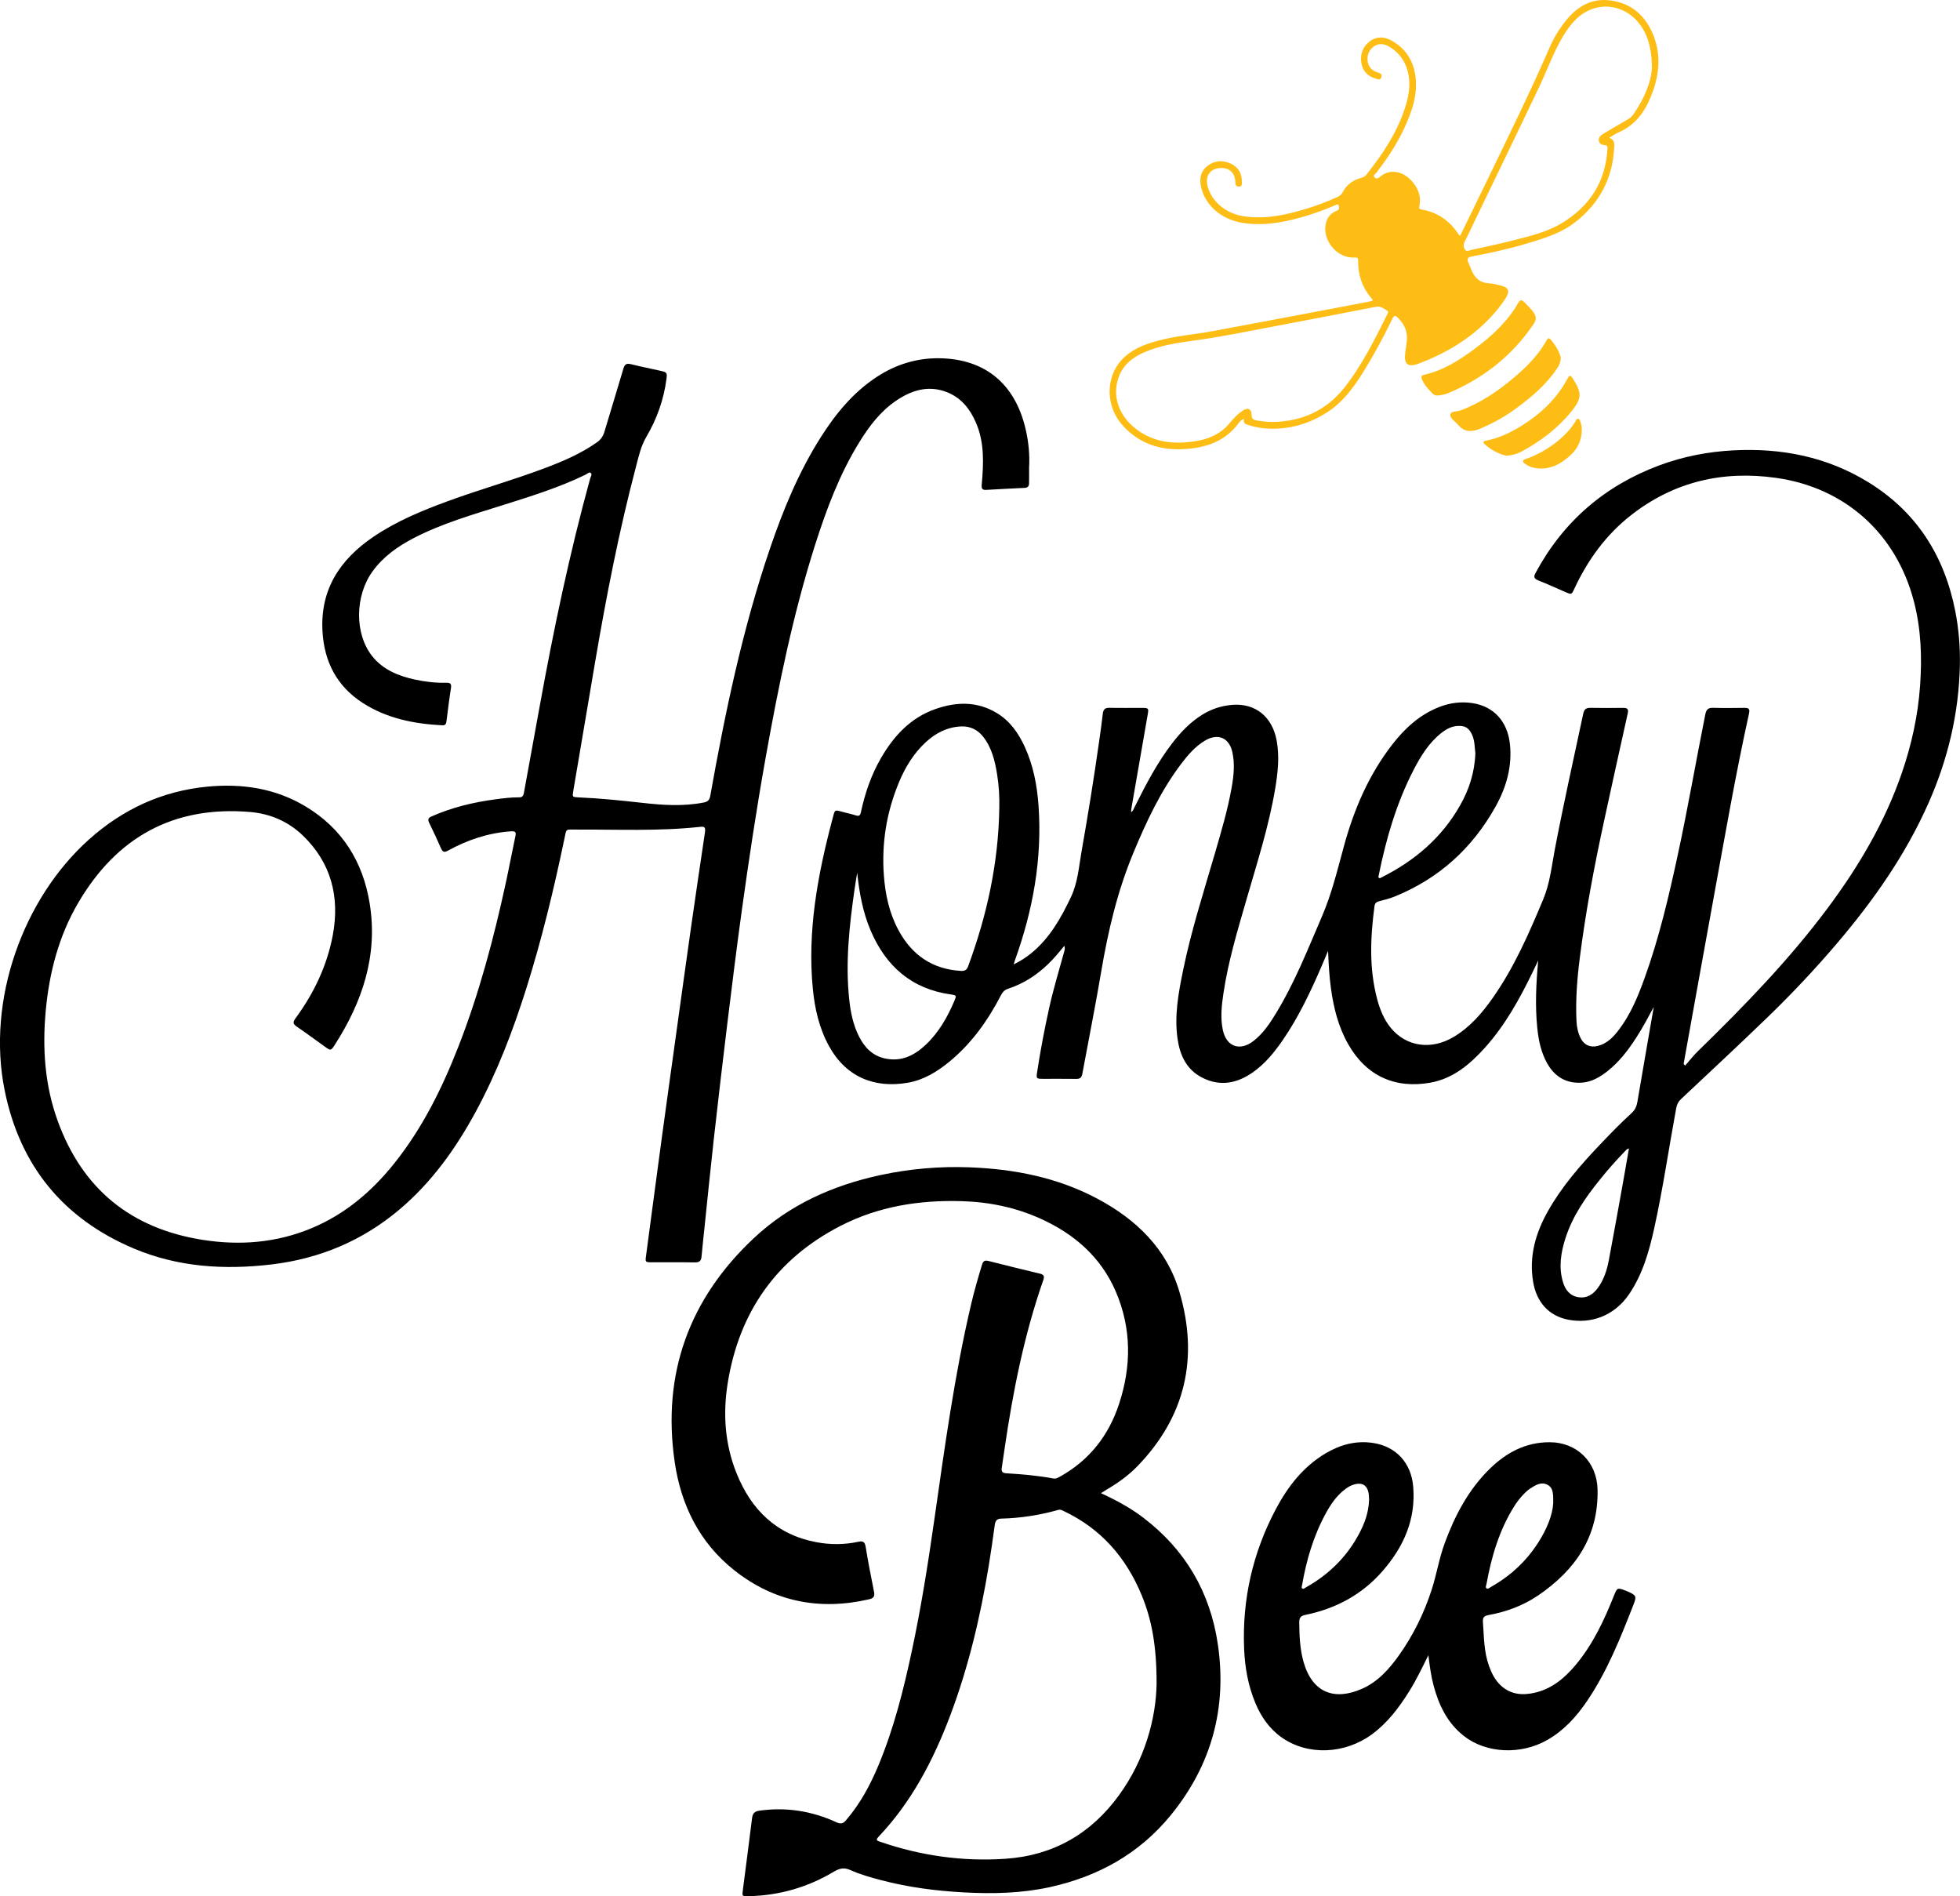
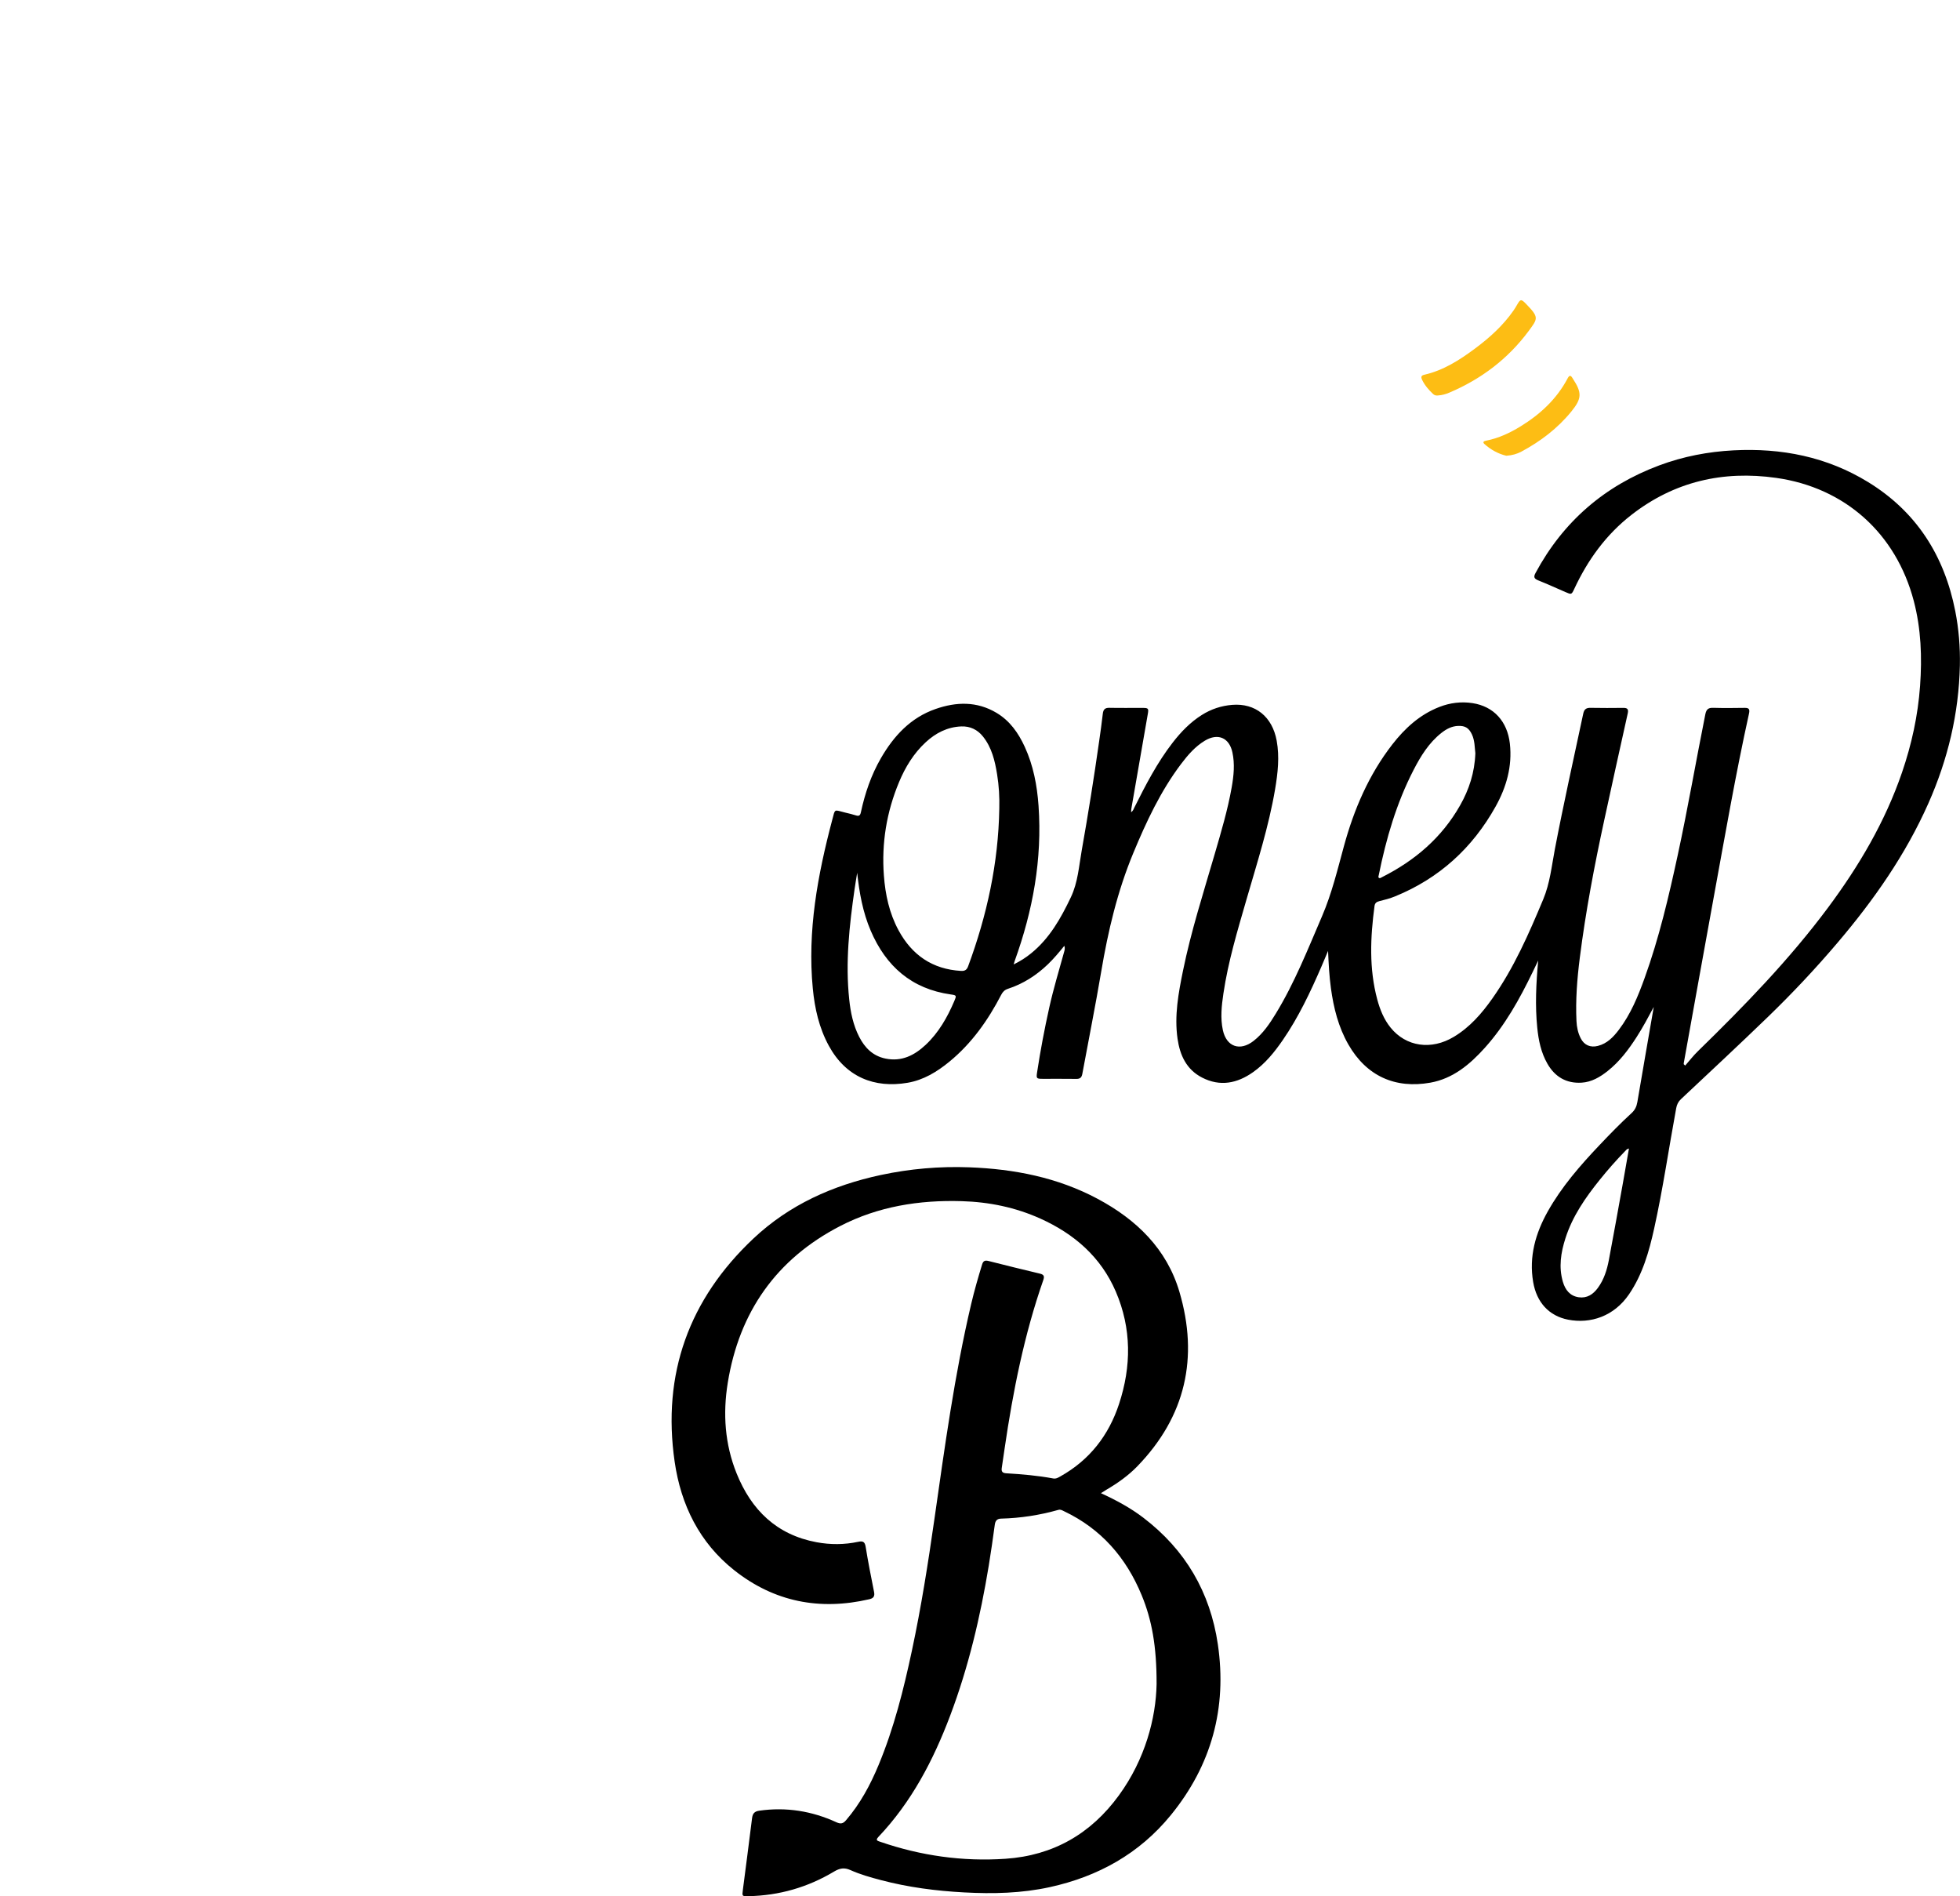
<svg xmlns="http://www.w3.org/2000/svg" version="1.1" id="katman_1" x="0px" y="0px" viewBox="0 0 886.82 857.82" style="enable-background:new 0 0 886.82 857.82;" xml:space="preserve">
  <style type="text/css"> .st0{fill:#FDBD14;} </style>
  <g>
    <path d="M748.26,455.53c-2.49,4.64-4.94,9.26-7.78,13.67c-3.67,5.71-7.74,11.1-13.12,15.35c-3.48,2.75-7.26,4.97-11.76,5.24 c-6.88,0.41-12.04-2.61-15.45-8.56c-2.9-5.05-4.04-10.64-4.61-16.36c-0.99-9.89-0.54-19.78,0.43-30.33 c-1.01,2.11-1.73,3.63-2.47,5.15c-5.94,12.28-12.52,24.16-21.71,34.37c-6.75,7.5-14.4,13.91-24.62,15.73 c-15.83,2.81-28.85-2.9-37.09-17.28c-4.51-7.88-6.67-16.52-7.89-25.44c-0.76-5.57-1.05-11.17-1.29-16.89 c-1.01,2.38-1.99,4.76-3.02,7.13c-5,11.52-10.34,22.87-17.5,33.25c-3.77,5.47-7.92,10.6-13.41,14.47 c-7.23,5.11-14.94,6.64-23.09,2.45c-7.06-3.63-10.02-10.12-11.09-17.57c-1.5-10.44,0.41-20.66,2.48-30.82 c3.64-17.83,9.21-35.14,14.29-52.58c2.92-10.02,5.91-20.02,7.73-30.32c0.93-5.27,1.47-10.59,0.31-15.88 c-1.45-6.63-6.59-8.76-12.44-5.24c-4.39,2.64-7.69,6.47-10.74,10.5c-9.32,12.34-15.78,26.2-21.67,40.39 c-7.16,17.24-11.4,35.22-14.49,53.56c-2.61,15.46-5.71,30.84-8.55,46.27c-0.29,1.6-0.98,2.32-2.68,2.29 c-5.03-0.07-10.07-0.02-15.1-0.03c-2.99,0-3.12-0.11-2.67-3.05c1.49-9.8,3.34-19.53,5.49-29.2c1.89-8.51,4.42-16.84,6.74-25.23 c0.21-0.77,0.46-1.55,0.08-2.7c-2.46,3.04-4.8,5.83-7.44,8.37c-5.23,5.02-11.19,8.84-18.09,11.09c-1.5,0.49-2.34,1.37-3.04,2.72 c-5.97,11.51-13.34,21.96-23.45,30.25c-5.58,4.58-11.71,8.32-18.92,9.54c-14.96,2.55-27.89-2.55-35.63-16.76 c-4.39-8.05-6.37-16.82-7.24-25.85c-2.51-26.05,2.17-51.29,8.78-76.29c1.4-5.3,0.68-4.61,5.94-3.32c1.6,0.39,3.22,0.75,4.79,1.26 c1.44,0.46,1.94,0.01,2.25-1.45c1.84-8.56,4.64-16.79,9.04-24.41c5.83-10.1,13.44-18.34,24.74-22.28 c9.36-3.27,18.71-3.55,27.59,1.75c6.05,3.61,9.9,9.12,12.77,15.37c3.87,8.44,5.58,17.42,6.23,26.61 c1.72,24.23-2.58,47.54-10.78,70.25c-0.13,0.35-0.22,0.71-0.49,1.58c3.09-1.5,5.6-3.14,7.94-5.04 c8.34-6.77,13.42-15.82,17.95-25.33c3.21-6.74,3.65-14.05,4.92-21.18c2.92-16.48,5.56-33,7.91-49.57 c0.58-4.09,1.17-8.17,1.63-12.27c0.21-1.91,0.95-2.75,2.99-2.7c5.03,0.11,10.07,0.02,15.1,0.04c2.53,0.01,2.71,0.28,2.27,2.77 c-2.49,14.27-4.97,28.53-7.44,42.8c-0.08,0.44-0.06,0.89-0.1,1.64c0.95-0.68,1.16-1.54,1.52-2.26 c5.08-10.15,10.29-20.23,17.28-29.25c3.75-4.84,7.95-9.2,13.18-12.5c4.21-2.66,8.81-4.18,13.76-4.58 c10.48-0.84,18.13,5.36,20.11,16.17c1.35,7.37,0.52,14.66-0.7,21.92c-2.88,17-8.16,33.38-12.94,49.9 c-4.06,14.06-8.31,28.08-10.46,42.61c-0.81,5.5-1.44,11.07-0.24,16.57c1.65,7.55,7.77,9.64,13.89,4.86 c4.29-3.35,7.27-7.78,10.05-12.34c8.53-13.97,14.51-29.15,20.95-44.12c4.41-10.27,6.98-21.04,9.91-31.75 c4.53-16.57,11.23-32.2,21.85-45.89c5.7-7.34,12.4-13.49,21.22-16.95c4.86-1.91,9.93-2.55,15.05-1.77 c9.71,1.48,15.82,8.35,16.93,18.33c1.15,10.29-1.58,19.73-6.49,28.53c-10.46,18.73-25.53,32.46-45.5,40.59 c-2.28,0.93-4.7,1.56-7.11,2.15c-1.3,0.32-1.97,0.95-2.14,2.21c-1.89,14.15-2.51,28.27,1.24,42.25c1.24,4.6,3,9,6.03,12.74 c7.01,8.67,18.43,10.31,28.64,4.16c7.24-4.35,12.64-10.57,17.43-17.37c9.77-13.85,16.49-29.26,22.99-44.81 c3.07-7.34,3.82-15.1,5.28-22.74c3.92-20.5,8.48-40.86,12.83-61.27c0.44-2.05,1.38-2.68,3.37-2.63c4.88,0.11,9.77,0.06,14.65,0.02 c1.81-0.02,2.58,0.42,2.11,2.51c-3.59,16.04-7.11,32.1-10.6,48.16c-4.49,20.69-8.44,41.48-11.1,62.49 c-1.2,9.46-1.94,18.97-1.49,28.53c0.13,2.73,0.68,5.37,1.93,7.81c1.58,3.09,4.38,4.27,7.74,3.42c4.21-1.06,7.01-4.01,9.48-7.26 c5.38-7.08,8.72-15.23,11.7-23.51c6.51-18.05,10.88-36.69,14.93-55.41c4.59-21.2,8.26-42.59,12.52-63.85 c0.45-2.23,1.33-2.99,3.56-2.92c4.73,0.14,9.47,0.09,14.2,0.02c1.92-0.03,2.44,0.55,2.01,2.54c-6.03,27.27-10.78,54.78-15.81,82.24 c-4.62,25.24-9.13,50.51-13.69,75.76c-0.04,0.21-0.04,0.43-0.06,0.64c0.23,0.21,0.45,0.43,0.68,0.64c1.91-2.18,3.69-4.5,5.77-6.52 c20.94-20.42,41.31-41.36,58.82-64.88c14.02-18.84,25.87-38.89,33.52-61.23c4.35-12.7,7.2-25.71,8.16-39.12 c0.93-12.97,0.47-25.81-2.85-38.45c-8.02-30.52-31.09-51.25-62.24-55.66c-24.11-3.42-46.15,1.66-65.54,16.76 c-11.44,8.91-19.71,20.32-25.8,33.39c-1.27,2.72-1.28,2.7-4.11,1.47c-4.06-1.77-8.1-3.6-12.21-5.25c-1.81-0.73-2.25-1.47-1.26-3.31 c12.53-23.31,31.26-39.48,56.01-48.72c10.84-4.04,22.06-6.2,33.63-6.8c21.71-1.12,42.2,2.92,60.85,14.35 c21.9,13.42,34.5,33.31,39.43,58.31c1.6,8.13,2.27,16.37,2.1,24.63c-0.47,21.75-5.43,42.51-14.24,62.38 c-10.3,23.23-24.7,43.77-41.07,63.03c-9.98,11.75-20.53,22.97-31.61,33.68c-12.96,12.53-26.16,24.81-39.3,37.15 c-1.23,1.16-1.83,2.46-2.13,4.07c-3.35,18.15-5.99,36.44-9.98,54.47c-2.31,10.44-5.23,20.7-11.35,29.7 c-6.83,10.04-17.52,13.48-27.62,11.5c-8.6-1.69-14.2-7.8-15.77-17.01c-1.95-11.5,1.03-22.02,6.63-31.99 c6.28-11.16,14.61-20.72,23.37-29.95c4.71-4.96,9.46-9.87,14.51-14.48c1.52-1.38,2.28-2.95,2.63-5.01 C743.26,484.19,745.78,469.87,748.26,455.53z M452.14,365.8c0.14-5.2-0.16-10.37-0.99-15.49c-0.99-6.12-2.4-12.1-6.38-17.1 c-2.5-3.15-5.88-4.74-9.84-4.58c-6.26,0.25-11.54,2.95-16.1,7.17c-5.45,5.05-9.23,11.25-12.05,18.02 c-5.64,13.52-7.96,27.59-6.86,42.24c0.65,8.71,2.46,17.09,6.64,24.81c6.07,11.21,15.33,17.6,28.25,18.36 c1.69,0.1,2.61-0.43,3.21-2.05C446.56,414.14,451.73,390.44,452.14,365.8z M387.84,394.85c-0.39,2.44-0.82,4.88-1.17,7.33 c-2.38,16.58-4.22,33.2-2.43,49.98c0.62,5.85,1.79,11.59,4.5,16.88c2.54,4.96,6.18,8.66,11.88,9.84 c7.28,1.51,13.09-1.42,18.19-6.19c5.92-5.55,9.83-12.46,12.98-19.84c1.05-2.47,1.02-2.61-1.59-2.97 c-17.74-2.51-29.34-12.75-36.24-28.84C390.37,412.66,388.8,403.81,387.84,394.85z M667.54,340.74c-0.34-2.52-0.21-5.64-1.56-8.51 c-1.38-2.92-3.04-3.94-6.22-3.83c-2.92,0.1-5.34,1.4-7.56,3.15c-5.69,4.48-9.39,10.51-12.63,16.8c-7.73,15-12.4,31.05-15.73,47.52 c-0.09,0.43-0.35,0.96,0.06,1.26c0.5,0.36,0.99-0.1,1.44-0.33c14.84-7.47,27.02-17.86,35.29-32.45 C664.68,357.21,667.22,349.56,667.54,340.74z M737.04,519.57c-1.06,0.23-1.36,0.79-1.77,1.21c-4.04,4.14-7.86,8.48-11.48,12.99 c-6.48,8.04-12.33,16.49-15.51,26.46c-2.06,6.45-3.1,13.02-1.13,19.69c1.06,3.59,3.18,6.38,7.17,6.95c3.74,0.53,6.5-1.31,8.63-4.21 c2.78-3.78,4.15-8.16,5-12.67c2.18-11.49,4.22-23.01,6.3-34.52C735.19,530.24,736.08,525.01,737.04,519.57z" />
-     <path d="M465.62,211.59c0,2.4,0.04,4.8-0.02,7.2c-0.03,1.2-0.65,1.86-1.99,1.92c-5.77,0.26-11.54,0.57-17.31,0.91 c-1.78,0.1-2.28-0.46-2.11-2.35c0.82-9.45,1.31-18.92-2.56-27.95c-2.63-6.14-6.58-11.23-12.91-13.8 c-8.39-3.42-16.08-1.11-23.21,3.71c-7.12,4.81-12.2,11.52-16.65,18.73c-8.92,14.42-14.84,30.16-19.96,46.22 c-10.1,31.68-16.69,64.19-22.53,96.87c-4.08,22.83-7.54,45.75-10.72,68.72c-2.32,16.79-4.41,33.62-6.47,50.45 c-2.15,17.57-4.2,35.16-6.18,52.75c-1.49,13.27-2.81,26.56-4.19,39.84c-0.48,4.55-0.98,9.1-1.39,13.66c-0.17,1.93-0.98,2.67-3,2.63 c-6.61-0.12-13.22-0.03-19.84-0.05c-2.55-0.01-2.65-0.19-2.3-2.75c2.33-17.4,4.61-34.81,6.97-52.2 c2.16-15.91,4.38-31.81,6.59-47.71c2.3-16.57,4.58-33.15,6.94-49.71c1.98-13.89,4.05-27.77,6.11-41.64 c0.4-2.73,0.16-3.23-2.25-2.97c-18.65,2.03-37.36,1.14-56.06,1.22c-4.85,0.02-4.21-0.65-5.25,4.34 c-4.74,22.72-10.19,45.26-17.16,67.41c-6.06,19.24-13.25,38.02-22.86,55.79c-9.04,16.71-19.94,31.99-34.58,44.35 c-16.79,14.17-36.17,22.27-57.94,24.85c-21.36,2.52-42.34,1.21-62.35-7.26c-31.92-13.5-51.41-37.47-58.31-71.38 c-8.34-41.01,8.37-86.98,38.11-113.6c15.3-13.69,33.09-21.95,53.59-23.92c15.61-1.49,30.62,0.7,44.29,8.87 c16.76,10.02,26.16,25.17,29.18,44.18c3.73,23.43-3.37,44.36-15.87,63.84c-1.7,2.64-1.86,2.58-4.34,0.81 c-4.28-3.05-8.5-6.2-12.84-9.16c-1.72-1.17-1.79-2.04-0.56-3.71c8.34-11.35,14.32-23.86,16.9-37.73 c3.19-17.19-0.7-32.57-13.54-44.97c-6.59-6.36-14.79-9.89-23.85-10.66c-34.65-2.93-60.41,11.38-77.81,41.09 C26.6,423.43,22.3,439.93,20.7,457.2c-1.57,16.95-0.46,33.65,5.35,49.74c11.17,30.92,33.23,48.87,65.65,53.96 c16.94,2.66,33.55,1.34,49.49-5.37c15.12-6.36,27.18-16.66,37.32-29.38c12.59-15.79,21.43-33.65,28.76-52.33 c9.46-24.12,16.07-49.07,21.57-74.34c1.53-7.04,2.84-14.12,4.35-21.17c0.43-2-0.04-2.36-2.1-2.22 c-10.17,0.71-19.55,3.85-28.41,8.73c-1.51,0.83-2.36,0.77-3.1-0.95c-1.71-3.92-3.52-7.81-5.4-11.65c-0.75-1.54-0.38-2.23,1.13-2.9 c9.22-4.07,18.9-6.39,28.84-7.71c3.57-0.47,7.15-0.94,10.76-0.9c1.63,0.02,1.94-0.91,2.18-2.24c2.34-13,4.74-25.98,7.1-38.98 c6.27-34.58,13.47-68.95,22.79-102.86c0.24-0.88,1.12-2.03,0.28-2.7c-0.66-0.52-1.62,0.47-2.41,0.85 c-11.87,5.77-24.42,9.67-36.96,13.62c-13.75,4.34-27.64,8.29-40.54,14.94c-7.28,3.76-13.89,8.39-18.78,15.14 c-8.01,11.05-8.18,28.18-0.25,38.25c4.97,6.3,11.98,9.09,19.54,10.73c4.63,1,9.33,1.52,14.08,1.42c1.72-0.04,2.42,0.42,2.11,2.37 c-0.8,4.96-1.37,9.96-2.03,14.94c-0.15,1.08-0.31,2.02-1.86,1.94c-12.77-0.66-25.09-3.07-36.01-10.11 c-11.73-7.55-17.47-18.62-18.24-32.44c-1.07-18.92,7.9-32.42,22.93-42.66c10.46-7.12,22.05-11.89,33.85-16.22 c14.39-5.28,29.16-9.41,43.51-14.8c8.38-3.15,16.6-6.62,23.97-11.85c1.76-1.25,2.75-2.81,3.35-4.86 c2.81-9.51,5.77-18.96,8.56-28.47c0.58-1.96,1.43-2.45,3.39-1.96c4.52,1.12,9.08,2.03,13.62,3.05c2.69,0.61,2.82,0.9,2.45,3.7 c-1.23,9.37-4.38,18.11-9.14,26.21c-2.46,4.2-3.43,8.79-4.63,13.34c-7.68,29.13-13.43,58.66-18.49,88.34 c-3.31,19.38-6.56,38.77-9.85,58.15c-0.53,3.11-0.54,3.05,2.53,3.19c9.6,0.42,19.15,1.4,28.7,2.47c9.27,1.04,18.53,1.67,27.79-0.17 c1.86-0.37,2.58-1.16,2.92-3.02c6.74-37.79,14.57-75.33,26.97-111.75c5.97-17.53,12.98-34.61,22.94-50.33 c6.81-10.75,14.75-20.47,25.57-27.52c8.55-5.57,17.97-8.47,28.1-8.35c20.89,0.26,34.33,11.72,39.06,31.89 C465.38,199.74,465.97,205.63,465.62,211.59z" />
    <path d="M498.13,675.5c7.08,3.25,13.4,6.69,19.16,11.08c19.05,14.51,30.28,33.75,33.74,57.31c4.23,28.79-2.89,54.74-21.31,77.29 c-14.22,17.42-32.88,27.75-54.72,32.54c-12.79,2.8-25.72,3.09-38.75,2.39c-12.71-0.68-25.25-2.3-37.56-5.54 c-4.72-1.24-9.45-2.56-13.9-4.56c-2.81-1.26-4.87-0.85-7.43,0.68c-11.9,7.12-24.84,10.85-38.73,11.12 c-2.89,0.06-2.89,0.02-2.51-2.87c1.39-10.79,2.82-21.57,4.15-32.37c0.26-2.08,1.02-3.11,3.27-3.43c12.17-1.73,23.79,0.14,34.9,5.23 c1.98,0.91,3.03,0.63,4.36-0.92c6.39-7.45,10.97-15.94,14.71-24.94c6.96-16.71,11.34-34.18,15.1-51.82 c4.2-19.68,7.32-39.54,10.17-59.45c4.67-32.61,9.09-65.26,16.65-97.37c1.41-5.99,3.12-11.91,4.92-17.8 c0.53-1.76,1.37-1.99,2.95-1.6c7.72,1.95,15.44,3.87,23.18,5.7c1.93,0.45,2.15,1.26,1.54,3c-8.62,24.7-13.69,50.22-17.46,76.03 c-0.43,2.97-0.86,5.94-1.31,8.91c-0.24,1.6,0.32,2.29,2.03,2.39c7.12,0.43,14.22,1.03,21.24,2.34c1.36,0.25,2.33-0.42,3.35-0.99 c13.14-7.38,21.78-18.51,26.44-32.67c5.62-17.06,5.72-34.14-1.44-50.84c-6.75-15.71-18.83-26.15-34.15-33.06 c-11.3-5.09-23.21-7.53-35.6-7.89c-19.23-0.57-37.8,2.38-54.98,11.26c-28.92,14.94-45.68,38.91-50.86,70.92 c-2.26,13.94-1.33,27.75,4,40.98c6.67,16.56,18.11,27.78,36.19,31.14c6.25,1.16,12.56,1.14,18.8-0.19 c2.12-0.45,3.03-0.08,3.41,2.29c1.09,6.81,2.45,13.59,3.79,20.36c0.38,1.93-0.17,2.88-2.14,3.33c-22.45,5.2-43.06,1.2-61.15-13.14 c-15.72-12.46-24.1-29.54-26.92-49.02c-5.77-39.75,6.47-73.58,35.64-101.03c16.21-15.26,35.92-24.08,57.57-28.72 c13.2-2.83,26.58-3.99,40.05-3.49c20.33,0.76,39.97,4.57,58.11,14.26c17.55,9.38,31.24,22.59,36.99,42.01 c8.8,29.74,2.85,56.42-19.02,78.98c-4.09,4.22-8.88,7.63-13.97,10.59C499.9,674.35,499.23,674.81,498.13,675.5z M523.31,761.87 c0.05-17.16-2.17-29.13-6.77-40.26c-7.01-16.97-18.33-29.99-35.1-37.94c-0.8-0.38-1.56-0.9-2.55-0.62 c-8.49,2.4-17.14,3.74-25.97,3.96c-1.82,0.05-2.58,0.99-2.82,2.77c-0.84,6.17-1.71,12.33-2.72,18.47 c-3.81,23.16-9.17,45.92-17.48,67.92c-7.62,20.18-17.48,39.06-32.49,54.87c-1.45,1.53-0.3,1.77,0.84,2.16 c18.39,6.33,37.31,9.01,56.71,7.69c21.56-1.46,38.64-11.3,51.3-28.69C518.17,795.86,523.02,777.21,523.31,761.87z" />
-     <path d="M646.28,748.8c-2.92,5.88-5.48,11.24-8.63,16.27c-4.61,7.36-9.75,14.25-16.85,19.48c-12.32,9.09-29.17,9.76-40.93,1.43 c-5.56-3.93-9.28-9.36-11.88-15.57c-3.28-7.85-4.73-16.08-5.08-24.56c-0.91-22.35,3.9-43.41,14.35-63.13 c5.38-10.15,12.29-19.09,22.34-25.13c6.61-3.97,13.76-5.98,21.54-4.83c10.53,1.56,17.38,9.05,18.28,19.78 c1.25,14.9-4.39,27.35-13.91,38.25c-9.26,10.61-21.1,16.96-34.84,19.76c-2.09,0.43-2.83,1.24-2.81,3.41 c0.06,6.1,0.29,12.16,2,18.07c4.03,13.91,14.06,17.4,26.39,11.96c7.24-3.2,12.35-8.96,16.82-15.27 c6.39-9.02,11.23-18.89,14.64-29.34c2.28-6.97,3.4-14.3,5.95-21.23c4.59-12.47,10.65-24.06,20.2-33.49 c7.52-7.43,16.35-12.21,27.23-12.21c12.4,0,21.47,8.94,21.74,21.41c0.47,21.21-9.98,36.38-26.81,47.85 c-6.77,4.62-14.39,7.45-22.47,8.92c-1.87,0.34-2.74,0.99-2.59,3.05c0.49,6.73,0.41,13.52,2.76,19.99c1.19,3.28,2.7,6.38,5.3,8.8 c4.53,4.2,9.91,4.61,15.6,3.26c7.6-1.8,13.25-6.54,18.13-12.32c7.87-9.31,12.95-20.18,17.43-31.38c1.55-3.87,1.57-3.89,5.52-2.37 c0.35,0.14,0.7,0.28,1.04,0.44c3.58,1.62,3.8,2.08,2.36,5.78c-5.9,15.13-11.9,30.22-21.09,43.75c-4.77,7.02-10.39,13.21-17.88,17.5 c-11.97,6.85-27.7,6.16-37.84-1.83c-7.42-5.85-11.27-13.89-13.66-22.78C647.5,758.23,646.9,753.84,646.28,748.8z M702.77,680.07 c0.02-4.04,0.14-7.01-2.71-8.43c-2.84-1.41-5.37,0.25-7.72,1.77c-0.94,0.6-1.78,1.38-2.58,2.17c-1.87,1.86-3.46,3.95-4.85,6.19 c-6.63,10.7-10.1,22.53-12.33,34.79c-0.13,0.69-0.66,1.58,0.12,2.05c0.6,0.36,1.25-0.33,1.82-0.65 c8.87-4.99,16.13-11.71,21.59-20.31C699.75,691.88,702.41,685.72,702.77,680.07z M619.46,678.53c-0.06-0.83-0.03-1.97-0.23-3.07 c-0.64-3.54-2.91-4.89-6.39-3.95c-1.71,0.46-3.16,1.36-4.53,2.43c-3.69,2.88-6.24,6.67-8.45,10.71 c-5.56,10.19-8.78,21.17-10.75,32.56c-0.09,0.49-0.42,1.13,0.15,1.43c0.6,0.31,1.13-0.25,1.64-0.53 c10.19-5.73,18.28-13.58,23.85-23.91C617.33,689.4,619.26,684.37,619.46,678.53z" />
-     <path class="st0" d="M660.69,106.63c4.44-9.12,8.83-18.08,13.17-27.07c9.31-19.28,18.76-38.48,27.29-58.12 c1.83-4.2,4.19-8.14,7.05-11.76c5.28-6.7,11.88-10.68,20.65-9.45c9.5,1.32,15.74,6.98,19.23,15.73c3.79,9.5,2.57,18.78-1.25,28.03 c-2.96,7.18-7.34,12.85-14.65,15.97c-1.17,0.5-2.23,1.25-3.33,1.89c-0.19,0.11-0.35,0.27-0.72,0.55c2.7,0.84,2.3,3.03,2.19,4.94 c-0.83,13.69-6.74,24.69-17.55,33.14c-6.57,5.14-14.36,7.41-22.13,9.74c-8.13,2.44-16.42,4.25-24.76,5.82 c-1.91,0.36-2.24,1.1-1.52,2.72c0.61,1.37,1.12,2.79,1.76,4.15c1.49,3.16,3.81,5.07,7.48,5.25c1.78,0.09,3.57,0.53,5.31,0.97 c3.75,0.96,4.38,2.5,2.29,5.84c-1.19,1.9-2.56,3.71-4,5.44c-9.48,11.39-21.64,18.92-35.34,24.09c-5.05,1.9-6.79,0.16-6.01-5.28 c0.25-1.71,0.5-3.42,0.68-5.13c0.43-4.12-1.14-7.44-4.02-10.32c-1.2-1.2-1.74-1.18-2.5,0.39c-3.71,7.72-7.76,15.27-12.22,22.58 c-4.68,7.66-9.73,14.97-17.55,19.94c-7.3,4.65-15.22,7.14-23.81,7.27c-3.81,0.06-7.64-0.44-11.33-1.58 c-1.41-0.44-2.8-0.77-2.21-2.85c-1.33,0.42-1.99,1.25-2.61,2.08c-6.32,8.44-15.21,11.15-25.24,11.6 c-10.41,0.46-19.4-2.58-26.64-10.23c-8.15-8.6-8.52-22.01-0.76-30.3c4.31-4.6,9.99-6.81,15.92-8.44 c8.13-2.24,16.55-2.86,24.81-4.38c15.79-2.9,31.57-5.91,47.35-8.88c7.74-1.46,15.48-2.93,23.22-4.41c0.71-0.14,1.41-0.35,2.09-0.52 c0-0.74-0.48-1.06-0.8-1.44c-3.95-4.77-5.79-10.3-5.73-16.45c0.01-1.32-0.11-1.74-1.66-1.64c-7.83,0.53-14.81-7.95-12.93-15.55 c0.59-2.4,1.92-4.21,4.18-5.29c0.34-0.16,0.69-0.3,1.02-0.48c0.93-0.52,0.87-1.43,0.59-2.18c-0.38-1.04-1.17-0.32-1.69-0.1 c-5.2,2.19-10.48,4.12-15.92,5.61c-8.54,2.33-17.19,3.73-26.04,2.27c-9.68-1.59-16.98-8.11-18.7-16.6 c-0.72-3.56-0.05-6.82,2.96-9.12c3.27-2.5,6.95-2.77,10.63-1.01c3.26,1.56,4.97,4.27,4.93,7.94c-0.01,0.96,0.4,2.34-1.23,2.41 c-1.57,0.07-1.64-1.09-1.71-2.32c-0.2-3.76-2.5-6-6.14-6.09c-4.9-0.13-7.66,3.37-6.43,8.15c1.84,7.15,8.46,12.55,16.53,13.72 c9.79,1.42,19.12-0.67,28.36-3.47c4.68-1.41,9.22-3.21,13.69-5.18c1.13-0.5,2.02-1.17,2.61-2.33c1.67-3.25,4.39-5.26,7.87-6.28 c1.01-0.3,2-0.55,2.71-1.46c7.67-9.64,14.44-19.8,18.01-31.75c1.68-5.63,2.28-11.32,0.2-17.02c-1.44-3.96-4.05-7.01-7.62-9.18 c-2.25-1.36-4.71-1.83-7.01-0.24c-2.2,1.52-3.18,3.83-2.93,6.47c0.28,2.83,2,4.67,4.73,5.39c1.25,0.33,1.93,0.83,1.48,2.17 c-0.48,1.44-1.56,0.84-2.44,0.6c-3.68-1.01-6.01-3.41-6.61-7.18c-0.61-3.85,0.65-7.2,3.7-9.61c3.04-2.4,6.52-2.3,9.77-0.55 c6.13,3.31,9.77,8.56,10.89,15.44c1.45,8.96-1.51,17.06-5.23,24.94c-3.29,6.95-7.56,13.31-12.22,19.42 c-0.48,0.62-1.95,1.29-0.76,2.35c0.89,0.79,1.74,0.07,2.55-0.61c3.86-3.28,9.63-2.62,13.73,1.69c3.08,3.25,4.81,7.06,3.84,11.69 c-0.17,0.79-0.28,1.38,0.88,1.58c7.39,1.27,12.99,5.21,17,11.51C660.15,106.36,660.32,106.41,660.69,106.63z M747.42,30.67 c-0.02-9.16-2.15-15.58-6-20.34c-7.37-9.12-20.02-9.84-28.33-1.63c-2.37,2.34-4.29,5.02-5.98,7.87 c-4.28,7.19-7.04,15.09-10.62,22.61c-9.87,20.74-19.91,41.4-29.88,62.09c-1.27,2.64-2.47,5.31-3.83,7.9 c-0.72,1.37-0.71,2.68,0.12,3.81c0.78,1.06,1.99,0.25,2.91,0.05c6.52-1.41,13.07-2.78,19.52-4.45c7.33-1.9,14.8-3.67,21.34-7.64 c12.57-7.64,19.83-18.69,20.63-33.64c0.05-0.86,0.02-1.51-1.01-1.61c-1.33-0.14-2.62-0.45-2.88-2.01 c-0.27-1.61,0.92-2.49,2.07-3.19c2.75-1.69,5.57-3.25,8.34-4.91c1.86-1.12,3.98-2.02,5.23-3.84 C743.9,44.69,747.16,37.05,747.42,30.67z M576.39,190.88c12.97-0.31,23.79-5.31,31.86-15.49c8.01-10.12,13.67-21.69,19.42-33.18 c0.26-0.52,0.72-1.21,0.05-1.61c-1.56-0.94-2.94-2.24-5.12-1.82c-15.09,2.95-30.18,5.86-45.29,8.7 c-12.45,2.34-24.85,4.95-37.43,6.63c-7.58,1.02-15.16,2.21-22.26,5.31c-4.89,2.14-8.96,5.2-11.11,10.3 c-3.65,8.66-0.64,18.2,7.64,24.46c7.99,6.03,16.97,6.91,26.54,5.44c6.26-0.96,11.6-3.25,15.71-8.25c1.7-2.07,3.59-4.06,5.84-5.59 c2.32-1.58,4.05-0.81,4.05,1.95c0,1.72,0.82,2.21,2.22,2.47C571.11,190.68,573.72,190.9,576.39,190.88z" />
    <path class="st0" d="M650.76,178.89c-0.86,0.13-1.65,0-2.31-0.62c-1.99-1.85-3.76-3.89-4.96-6.35c-0.52-1.06-0.71-2.01,0.88-2.37 c8.71-1.97,16.03-6.67,23.04-11.89c6.58-4.9,12.66-10.38,17.39-17.18c0.56-0.8,1.07-1.63,1.55-2.48c1.55-2.73,1.89-2.84,4.14-0.51 c5.91,6.11,5.39,6.55,1.12,12.31c-9.33,12.57-21.45,21.72-35.86,27.83C654.18,178.3,652.51,178.78,650.76,178.89z" />
-     <path class="st0" d="M706.16,161.63c0.04,2.35-0.8,3.78-1.72,5.15c-4.87,7.3-11.5,12.81-18.45,17.97 c-5.02,3.72-10.47,6.7-16.23,9.16c-3.99,1.71-7.34,1.58-10.25-1.95c-1.18-1.44-3.5-2.67-3.28-4.32c0.24-1.86,2.95-1.35,4.54-1.94 c9.43-3.52,17.54-9.12,25.09-15.62c5.42-4.67,10.39-9.76,13.9-16.1c0.4-0.72,0.92-1.4,1.7-0.53 C703.72,155.99,705.43,158.86,706.16,161.63z" />
    <path class="st0" d="M681.55,206.17c-3.56-0.82-6.97-2.66-9.9-5.3c-1.09-0.98-0.05-1.36,0.84-1.53c5.6-1.11,10.68-3.49,15.5-6.45 c8.91-5.47,16.38-12.39,21.32-21.76c0.72-1.37,1.34-1.49,2.15-0.13c0.08,0.13,0.16,0.25,0.24,0.38c4.09,6.27,4.06,8.89-0.68,14.72 c-6.24,7.68-13.97,13.56-22.66,18.21C686.35,205.38,684.19,205.99,681.55,206.17z" />
-     <path class="st0" d="M715.68,194.2c0.02,5.03-1.83,8.66-4.94,11.58c-4.6,4.31-9.85,7.08-16.46,5.91c-1.34-0.24-2.59-0.76-3.72-1.53 c-0.6-0.41-1.48-0.74-1.39-1.6c0.08-0.79,1-0.82,1.6-1.04c6.27-2.33,11.87-5.73,16.71-10.35c2.07-1.98,3.92-4.13,5.39-6.6 c0.29-0.48,0.46-1.25,1.22-1.12c0.68,0.12,0.79,0.85,0.99,1.39C715.55,192.13,715.73,193.46,715.68,194.2z" />
  </g>
</svg>